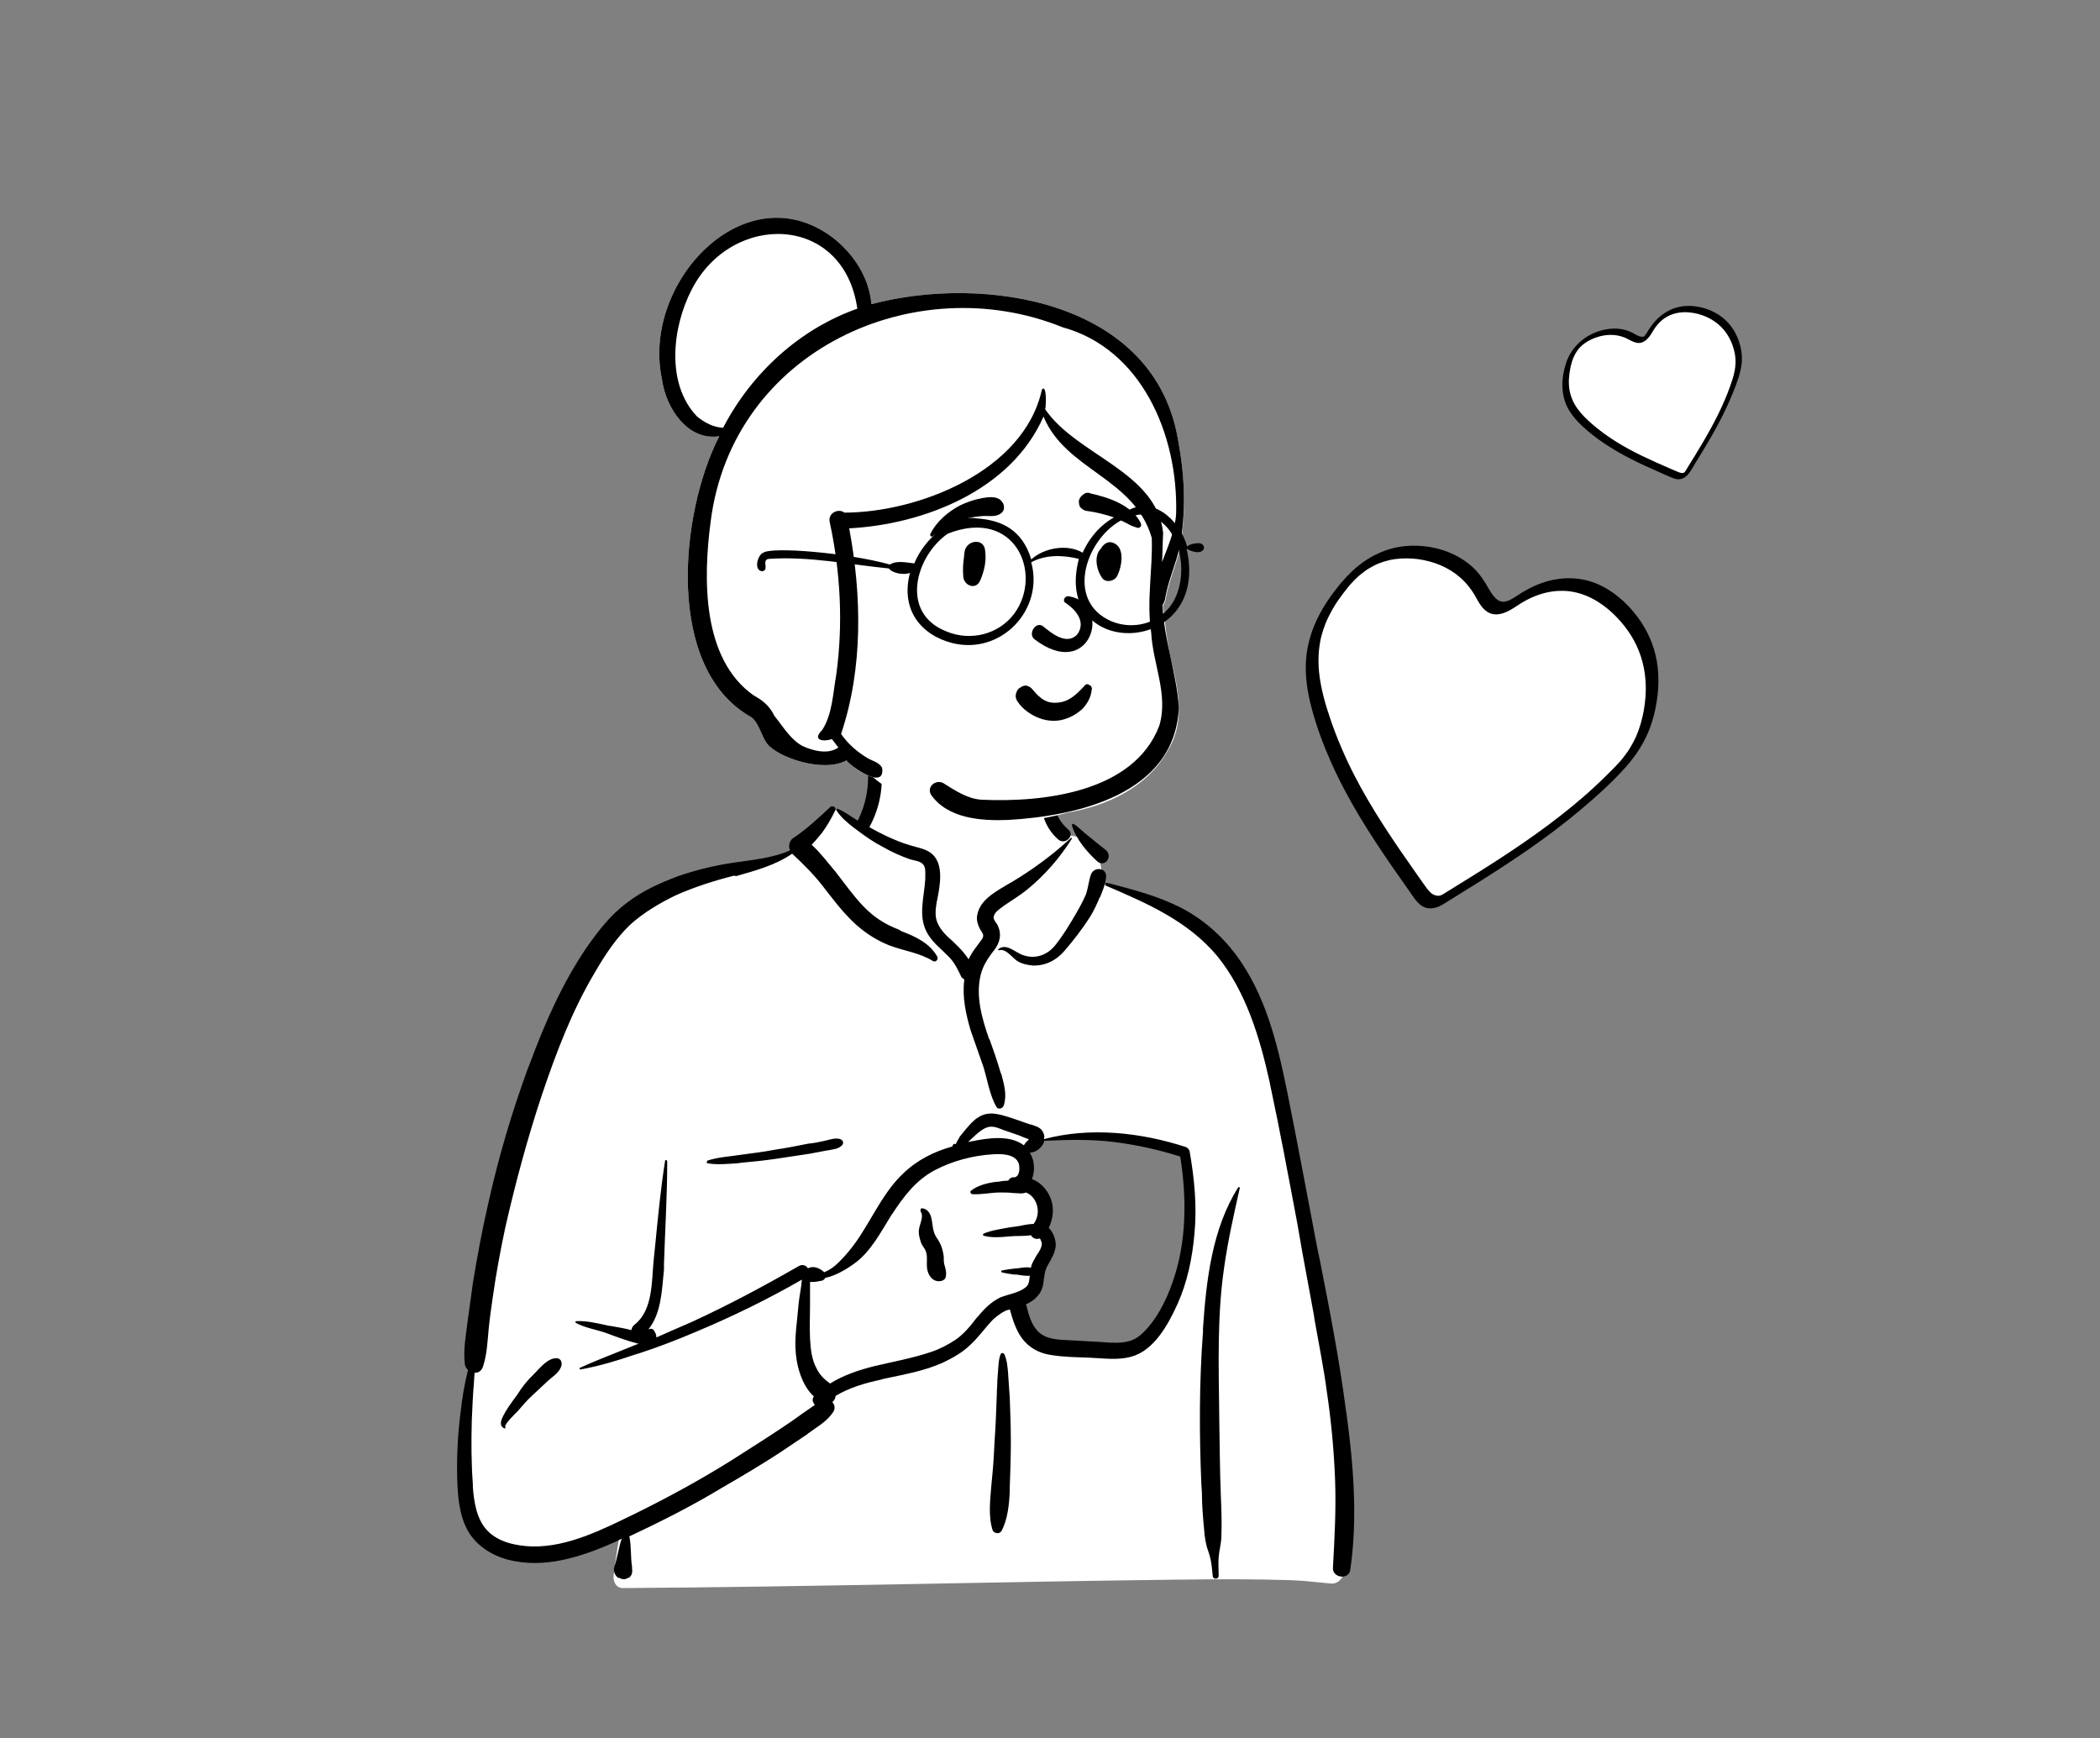
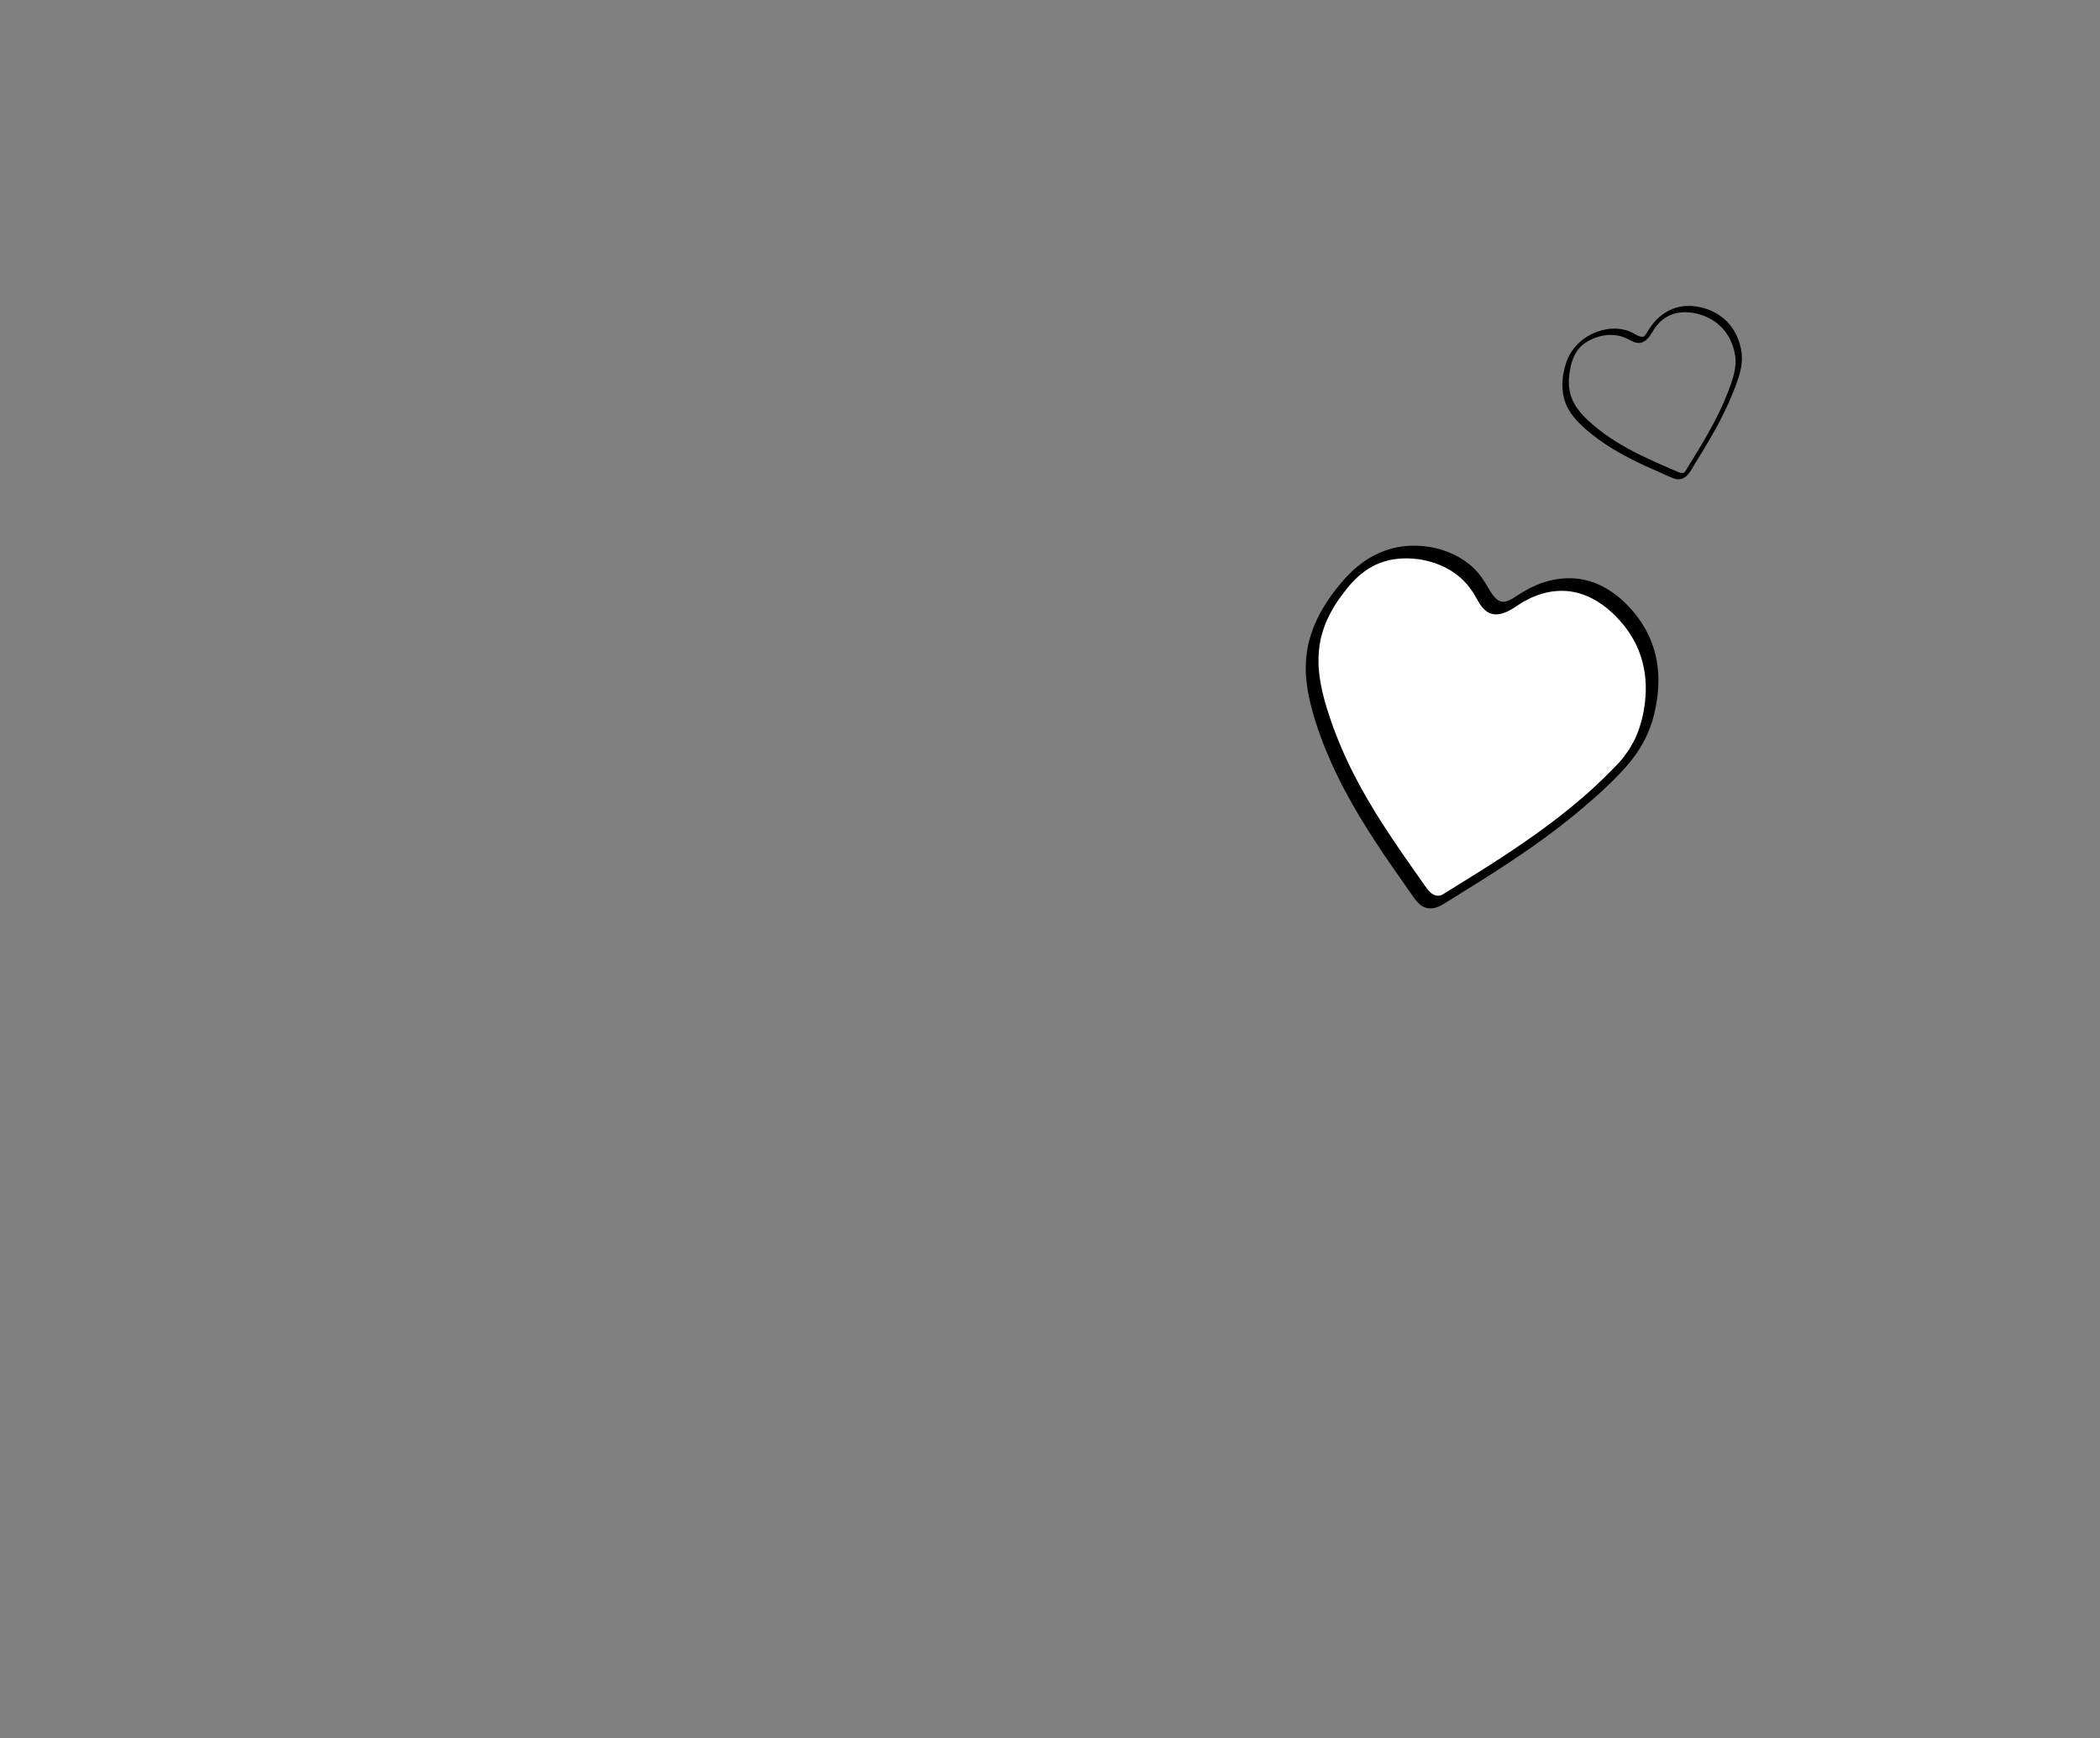
<svg xmlns="http://www.w3.org/2000/svg" id="Ebene_2" data-name="Ebene 2" viewBox="0 0 1307.62 1082.17">
  <rect x="0" y="0" width="1307.62" height="1082.17" fill="#808080" stroke="none" />
  <defs>
    <style> .cls-1, .cls-2 { fill: #fff; } .cls-2, .cls-3 { fill-rule: evenodd; } .cls-4 { fill: none; } .cls-5 { clip-path: url(#clippath-1); } .cls-6 { clip-path: url(#clippath-2); } .cls-7 { clip-path: url(#clippath); } </style>
    <clipPath id="clippath">
-       <rect class="cls-4" x="284.56" y="135.59" width="558.67" height="853.05" />
-     </clipPath>
+       </clipPath>
    <clipPath id="clippath-1">
-       <rect class="cls-4" x="289.4" y="458.1" width="548.54" height="530.54" />
-     </clipPath>
+       </clipPath>
    <clipPath id="clippath-2">
-       <rect class="cls-4" x="284.56" y="135.59" width="558.67" height="853.05" />
-     </clipPath>
+       </clipPath>
  </defs>
  <g class="cls-7">
    <g class="cls-5">
      <path class="cls-2" d="M548.88,472.81c17.52-13.99,61.67-20.29,80.55-6.65,18.54,13.3,20.56,35.33,29.32,55.28,8.09-3.85,21.57,1.75,23.93,9.44,3.04,3.85,3.04,13.99,5.06,19.24,87.97,14.69,101.11,85.71,111.89,166.53,14.16,81.86,45.84,163.73,32.02,248.04,1.69,2.8,3.37,5.25,4.38,8.4,3.03,5.6-1.01,13.29-7.08,12.94-8.09-.7-16.17-1.75-24.6-2.1-22.92-.7-45.84-.7-68.42-.35h-3.03c-114.93,1.4-230.19,4.54-345.12,5.25-4.04,0-6.07-3.85-5.73-7.7,1.01-7.69,2.02-15.39,3.37-23.09-27.3,7.35-56.28,9.45-83.24.7-2.02-2.1,4.38-1.05,5.39-1.4-24.94-17.84-17.52-54.93-15.17-81.86,13.82-92.01,18.54-194.16,71.79-272.88,21.91-32.18,55.95-57.72,94.37-63.32h1.01c11.46-1.4,23.93-2.1,33.71-8.4,11.12-9.09,15.84-26.24,27.63-26.59,3.71,0,9.1,4.9,14.83,8.4.34-7.7,4.38-13.99,5.39-19.94v-.35c1.01-7,0-13.3,7.75-19.59M737.62,718.74c-24.6-17.84-88.64-8.75-89.99-7.69-3.37,2.1-4.72,2.45-6.4,5.25-1.69.35-3.37.35-5.05.7-3.37,1.05-1.01,5.6,3.03,3.85-2.36,10.84,4.72,18.19,7.42,29.03,1.01,3.5,0,9.45,0,13.3.34,4.54,5.05,9.79,4.38,14.34-2.69,16.09-18.2,31.49-11.8,46.88,4.38,8.75,17.19,13.29,25.62,16.09,17.86,7,48.53-.35,58.98-16.09,5.39-8.4,11.8-29.74,15.17-36.38l.67-10.5c2.02-26.59,3.37-54.92-2.02-58.78" />
    </g>
    <g class="cls-6">
      <path class="cls-3" d="M516.86,502.54c1.69-1.4,4.38.35,3.03,2.45-2.36,4.9-5.05,9.45-8.08,13.64-2.02,2.45-4.04,4.9-6.41,7.35,5.39,4.9,10.11,11.2,14.83,16.79,5.73,7.35,11.12,15.04,17.52,21.69,6.4,6.65,13.48,11.2,21.91,14.34l1.69,1.05c8.43,3.15,17.52,7.35,22.24,15.74,1.01,1.75-1.01,3.85-2.69,2.8-8.43-5.25-18.2-6.3-27.3-9.8-8.76-3.5-16.51-8.75-23.25-15.39-6.74-6.65-12.48-14.34-18.2-21.69-5.73-7.35-12.13-13.64-18.87-19.94-10.79,7.35-22.92,10.5-35.05,13.99l-1.01-.35c-12.47,3.15-24.6,7-36.4,12.24-10.11,4.9-20.22,10.84-28.65,18.54-8.76,8.4-15.84,19.24-21.9,29.74-14.16,23.79-23.93,49.68-32.69,75.57-9.1,27.29-16.51,54.92-22.92,82.91-3.04,14.35-5.73,28.69-7.75,43.03-1.01,7-2.02,13.99-2.69,20.99-.68,7.35-1.01,15.05-3.37,22.39-1.01,3.15-3.03,4.2-5.39,4.2l-.34,5.95c-.67,7.69-1.01,15.74-1.35,23.79-.34,13.3-.34,26.24.67,39.53v1.75c.67,9.44,2.36,20.29,9.1,27.28,7.08,7.35,18.2,9.45,27.98,9.8,22.58.35,44.15-10.84,64.37-20.64,20.56-10.15,40.45-20.99,59.99-33.24,9.78-6.29,19.89-12.59,29.33-18.89,4.72-3.14,9.43-6.29,14.15-9.79,2.7-1.75,5.39-3.85,8.09-5.6-1.35-1.4-2.02-3.5-.67-5.25-7.75-7-11.12-19.94-11.46-30.09-.34-8.39,1.01-16.44,1.69-24.84.34-4.2,1.01-8.4,1.69-12.59.34-1.75.34-3.5.67-5.25-21.23,12.24-43.48,23.09-66.06,32.54-11.46,4.89-23.25,9.44-35.05,13.29l-2.36.7c-11.12,3.85-22.92,7.35-34.37,9.44-.68,0-1.01-.7-.34-1.05,11.46-5.25,22.92-9.44,34.72-14.34l2.02-.7h-.67c-6.74-1.75-13.48-4.2-19.89-6.65-6.07-2.1-13.14-3.15-18.87-6.3-.34-.35-.34-.7.34-1.05,6.4-.35,13.48,1.4,19.89,2.8l2.36.35c4.04.7,8.09,1.4,12.13,2.45,0-1.4,1.01-2.8,2.02-3.5,11.46-9.09,10.45-26.94,11.8-40.23l1.01-9.8c1.69-17.14,3.37-34.63,6.07-51.77,0-1.05,1.35-.7,1.35.35,0,21.34-1.35,42.33-2.02,63.67v3.5c-1.35,13.64-1.69,27.29-9.77,37.44,1.01-.7,2.69-.7,3.37.35,1.01,1.4,1.68,2.8,1.68,4.55,7.08-3.15,14.16-6.3,21.57-9.45,22.92-10.5,45.16-22.39,67.07-34.98,2.36-1.4,4.72-.35,5.73,1.4,3.04-1.75,7.08-.35,9.78,2.1l.34.35c3.37-1.4,6.4-3.5,9.1-6.29,5.73-5.6,10.78-12.24,14.83-18.89,7.75-12.24,14.49-26.24,25.28-36.38,8.76-8.4,19.21-13.64,30.67-16.79,0-.35,0-.7.34-1.05.67-.7,1.01-.7,1.69-.35l1.01-2.1c.68-1.05,1.35-2.1,1.35-2.45,1.35-1.75,2.69-3.15,4.04-4.9,2.36-2.8,4.72-5.6,7.75-7.35,6.4-4.2,13.48-1.75,20.22.35,4.04,1.4,8.09,2.8,12.13,4.2h.34c3.03,1.05,6.4,1.75,7.75,5.25.68,1.4.68,2.8.34,3.85,28.64-7.69,60.33-4.2,88.3,4.9,1.01.35,2.02,1.4,2.36,2.45,3.03,17.14,4.72,34.64,3.03,51.78-1.35,15.04-4.38,29.74-10.45,43.38l-.34.7c-5.73,12.59-14.49,28.34-28.31,32.18-8.43,2.45-17.52,1.05-25.95.7-8.08-.35-16.51-.35-24.6-1.75-7.08-1.05-13.48-4.55-17.86-10.5-3.71-5.25-5.73-11.55-7.42-17.84-.67.35-1.34.35-2.36.7-3.03,1.4-5.73,3.5-8.09,5.6-5.05,5.25-9.1,11.2-14.49,16.09-4.72,4.55-10.45,7.7-16.18,10.5-12.13,5.6-25.28,7.7-38.08,10.5l-1.01.35c-9.77,2.1-19.54,4.89-28.31,10.14,0,1.4-1.01,3.15-2.02,3.85,1.35,1.4,2.02,3.85.67,5.95-3.71,5.95-10.11,9.44-15.84,13.64l-.34.35c-5.73,3.85-11.46,7.69-17.19,11.55-11.8,7.69-23.6,14.69-35.73,21.69-17.86,10.84-37.75,20.99-57.97,30.43,1.35,6.3.68,12.6,1.69,18.89v1.05c.34,2.45,0,4.2-1.69,5.6-.34,0-.34.35-.67.35h-.34c-1.35,1.05-3.37,1.05-5.06,0h-.67c-2.02-1.05-3.37-4.2-2.69-6.65,2.02-5.95,2.69-11.89,4.72-17.84l-1.35.7-2.02,1.05c-21.23,9.45-44.82,17.49-68.08,11.2-10.11-2.8-19.88-9.1-24.94-18.89-5.05-9.8-5.73-20.99-6.07-31.83-.34-13.3.34-26.94,2.02-40.23,1.01-9.1,2.36-17.85,4.72-26.94-1.01-1.05-2.02-2.45-2.02-4.2-1.01-8.4.67-17.14,1.68-25.54,1.01-8.04,2.36-16.44,3.37-24.49,2.69-16.44,5.73-32.89,9.44-48.98,6.4-29.03,14.83-57.38,24.94-85.01l1.01-2.45c9.44-25.54,20.22-50.02,35.39-72.42,7.42-10.5,14.83-20.29,25.28-27.99,9.43-7.35,20.56-12.24,31.68-16.45,11.12-3.85,22.58-6.64,34.38-8.39,11.79-1.75,24.26-2.8,35.39-7.7-1.35-2.45-.34-6.29,2.02-7.69,8.42-5.6,15.84-12.59,22.92-19.24M770.98,739.39c.34-.35,1.01-.35,1.01.35-3.71,16.45-7.42,32.89-9.78,49.68-4.38,30.09-3.37,60.87-3.03,91.31v1.4c.34,16.44.34,32.89,1.01,49.33.34,8.4.67,16.79.34,24.84,0,4.55-1.34,8.75-1.69,13.3-.34,3.85,0,7.69,0,11.54,0,2.45-3.7,2.45-3.7,0l-.34-3.14c-.34-4.2-1.01-8.05-2.36-11.9-1.69-4.55-2.36-9.09-2.69-13.99-.67-7.35-1.35-15.05-1.35-22.74l-.34-5.25c-1.35-31.49-1.35-63.32,1.01-94.81v-2.1c2.02-30.09,5.73-62.27,21.9-87.81M688.75,551.52c-1.01-.35-.67-2.1.34-1.75l2.02.35c14.83,3.85,29.32,7.69,43.48,14.69,13.82,7,25.61,17.14,35.05,29.74,18.2,24.49,25.61,54.58,31.68,84.32,6.74,33.24,12.81,66.47,19.21,99.71l1.35,6.29c6.07,30.79,12.13,61.93,16.18,93.06l.34,2.1c4.38,32.18,7.08,65.42,2.36,97.6-1.01,6.3-11.12,4.9-10.78-1.4,1.01-18.19,2.02-36.38,1.35-54.58-.68-18.19-2.36-36.38-5.06-54.57-2.02-15.39-5.05-30.09-7.75-45.48l-.34-2.45c-2.36-12.95-4.72-25.54-7.08-38.48l-3.37-19.24c-5.39-28.69-10.78-57.72-16.85-86.06l-.34-1.75c-6.07-27.64-14.83-56.33-32.36-78.02-18.2-22.04-44.15-33.24-69.43-44.08M623.02,843.29c.34-1.05,2.02-1.05,2.36,0,1.68,3.5,2.02,8.04,2.36,11.89v.35c.34,4.89.67,9.79,1.01,14.69.34,9.09.68,18.54.68,27.64s-.34,18.89-.68,28.34v2.45c-.34,8.05-1.34,17.49-5.05,24.49-1.35,2.45-5.06,1.75-5.73-.7-2.69-8.75-1.35-18.89-.67-27.64l.67-7c.67-7,1.01-13.64,1.35-20.64.67-9.44,1.01-18.89,1.35-28.34,0-3.15.34-6.29.34-9.09l.34-4.55c.34-4.2.34-8.39,1.68-11.89M332.5,855.54l1.01-1.05c3.37-3.5,8.09-9.09,13.14-8.75,2.02,0,3.37,1.75,3.04,4.2-1.01,4.55-5.39,7-8.43,9.8-3.37,3.15-6.74,6.3-10.11,9.44-3.04,2.8-5.73,5.95-8.43,9.1l-1.01,1.05c-1.01,1.05-8.09,7.7-7.07,9.45.34.35,0,.7-.34.7-3.04-1.05-2.7-3.85-1.69-6.3,2.36-5.25,6.07-10.14,9.43-14.69,3.04-4.9,6.41-9.09,10.45-12.94M634.15,723.99c-2.36-5.6-11.12-5.6-15.84-5.25-12.47.7-25.61,4.2-36.74,10.15-11.46,6.3-18.87,16.09-25.95,26.94l-.34.35c-6.74,10.84-13.15,23.44-23.59,30.78-5.39,3.85-11.46,7.35-17.86,8.75-.34.7-1.01,1.4-2.02,1.75h-.34c-1.68.35-4.72,1.05-7.08.7v13.99c0,7-.34,14.34,0,21.34.34,6.3,1.01,12.94,4.04,18.54,2.02,4.2,5.05,7,8.43,9.44,8.43-5.25,17.86-8.4,27.63-10.84,11.8-2.8,23.6-4.9,35.05-8.75,5.39-1.75,10.79-4.55,15.51-7.7,5.05-3.5,9.1-8.39,12.81-13.29l.67-.7c4.04-4.89,8.43-9.44,14.16-12.24,5.06-2.1,11.46-2.8,15.84-6.29,2.36-1.75,2.36-4.55,2.69-7.35-2.69.35-5.73-.35-8.43-.7h-1.34c-2.7-.35-5.06-.7-7.75-1.4-.34,0-.34-1.05,0-1.05,3.03-.7,6.07-1.05,9.1-1.4h.68c2.69-.35,5.73-1.05,8.43-.35.34-2.1,1.35-3.85,2.36-5.6,1.35-2.8,4.04-5.6,4.38-8.75,0-1.05,0-2.1-.67-2.8v-.35c-.34-.35-.34-.7-.68-.7h-.34c-2.02.7-4.04-.35-5.05-2.1-4.04.7-8.77.35-12.81.7l-4.04.35c-4.38.35-8.76.35-12.47-.7-.67,0-.67-1.05,0-1.4,5.06-2.1,10.79-2.8,16.18-3.85,3.04-.35,5.73-.7,8.77-1.4,2.02-.35,4.04-.7,6.06-.7,5.06-6.65,2.36-16.79-4.72-19.59-2.69,1.05-4.72.35-7.75.35-2.69-.35-5.72-.35-8.42-.35-5.73,0-11.46,1.4-17.19,1.05-1.01,0-1.69-1.4-1.01-2.1,4.39-3.5,10.45-4.89,15.84-5.6h1.01c1.68-.35,4.04-.7,6.4-.7.67-1.05,1.34-1.75,2.69-2.1h1.35c3.37-.7,3.37-6.65,2.36-9.1M400.59,835.94c-.34,0-.34.35,0,0l-.34.35.34-.35ZM693.47,711.05c-14.49-1.75-28.65-1.4-43.14-.7-1.01,3.85-5.06,7.35-9.1,7.35,3.04,4.9,3.37,11.19,1.35,16.44,4.38,1.75,8.43,5.25,10.78,10.15,3.37,6.65,2.7,13.99-.34,20.29,2.69,2.45,4.38,7,4.38,10.84-.34,4.54-2.69,8.4-4.72,11.9-2.36,3.85-2.36,7.35-3.04,11.89-1.01,6.65-5.39,10.5-10.78,12.95l.34,1.05c1.35,5.6,3.04,11.55,7.08,15.74,5.05,5.25,13.14,5.25,19.88,5.6h.34c6.4.35,12.47.7,18.87,1.05l4.72.35c7.08.35,14.16.35,19.89-4.54,9.43-8.05,16.18-21.34,20.22-33.24,8.77-24.84,8.77-52.13,4.72-78.02-13.15-4.2-27.3-7.35-41.45-9.09M574.16,752.33c3.03.35,5.05,2.8,5.73,5.95,1.01,4.2.67,8.05,3.03,11.9,2.69,3.85,4.04,7,4.72,12.24,0,2.1,0,4.2.68,5.95l.34,1.4c.34,1.4.67,2.8.34,4.55,0,1.4-.67,2.45-2.36,3.14-4.72,1.4-8.09-2.1-9.1-6.29-1.01-3.85.34-8.4-1.01-11.9-.67-2.1-2.36-3.5-3.04-5.6-.67-2.1-1.35-4.2-1.35-6.3-.34-4.2,3.37-9.09,1.35-12.59-.67-1.05-.34-2.45.68-2.45M513.49,710.35c3.04-.7,6.74-2.1,9.78-1.05,1.69.7,2.36,2.45,1.01,3.85-2.36,2.45-5.73,2.45-8.77,3.15h-.34c-3.71.7-7.41,1.4-11.12,2.1-6.74,1.05-13.82,2.1-20.89,3.15-7.08,1.05-14.16,1.75-21.57,2.45l-2.69.35c-6.07.35-12.47,1.05-18.2,0-1.01,0-.67-1.4,0-1.75,6.4-2.1,13.48-2.45,20.22-3.5,7.08-1.05,14.16-1.75,21.23-3.15,7.08-1.05,14.16-2.45,21.23-3.85,3.71-.35,7.08-1.05,10.11-1.75M625.05,703.7c-2.69-1.05-5.72-2.45-8.76-2.1-5.05.7-9.43,5.95-13.48,9.44l2.02-.35c10.45-2.1,23.93-4.2,32.69,2.45.67-1.05,1.35-2.1,2.36-2.8l.34-.35.34-.7-1.01-.35c-2.36-.7-5.05-2.1-5.39-2.1-3.04-1.05-6.07-2.1-9.1-3.15M540.45,479.8c-.34-5.6,8.09-5.6,8.43,0,1.01,12.24-1.69,24.49-7.42,34.98v.35c3.71,2.1,7.08,3.85,10.78,5.6,4.72,2.1,9.44,4.2,14.49,5.6,4.38,1.4,9.78,2.1,13.48,5.25,7.75,6.65,5.05,19.94,3.37,28.69l-.34,1.4c-.67,4.54-1.34,9.09.68,13.29,2.02,4.55,5.72,8.05,9.43,11.2l.67.7c3.04,2.8,6.74,6.65,9.1,10.5,2.02-4.55,5.05-8.05,8.09-12.24,2.02-2.8.67-3.85-1.01-6.65-1.35-2.8-2.36-5.6-1.69-8.75,1.01-5.95,5.39-10.15,9.78-13.29,5.39-3.85,11.13-6.65,16.51-10.15,11.13-7,22.25-15.39,32.02-24.49.34-.35.67,0,.67.35-7.75,12.24-16.85,22.74-27.98,31.83-4.38,3.5-9.43,6.65-14.15,9.8l-1.35,1.05c-2.02,1.4-4.38,3.15-5.05,5.25-1.01,2.1,1.01,3.85,2.02,5.6,3.04,5.95,1.69,11.19-2.02,16.09l-.34.35c-3.7,4.9-6.74,9.44-8.09,15.39-3.03,13.29,1.01,26.94,5.39,39.53l.34.35c2.36,6.64,4.72,13.29,6.74,20.29l.68,1.75c1.69,6.3,3.37,12.59,1.34,18.89-.67,2.1-3.7,2.8-4.72.7-4.04-7.35-5.39-16.09-7.75-24.14-2.69-7.7-5.39-15.39-8.09-23.09-3.03-10.14-5.39-20.99-4.04-31.49v-.35l-1.69-1.4c-2.36-4.89-4.38-9.44-8.43-13.29-4.04-4.2-8.77-7.7-12.13-12.95-7.08-10.84-2.7-23.09-2.02-34.98v-1.4c0-2.45.34-5.95-1.35-7.7-1.69-2.1-5.73-2.45-8.09-3.15-6.07-2.1-12.13-4.89-17.52-8.04-5.39-2.8-10.45-6.3-15.51-10.15l-2.36-1.75c-4.04-3.15-7.75-6.3-10.45-10.5-.34-.35.34-1.4.67-1.05,4.38,1.75,8.43,4.9,12.47,7.35,0,0,0-.35.34-.35,4.72-9.79,6.74-19.94,6.07-30.78M679.31,544.52c1.69-4.9,9.78-4.55,9.43,1.4-.34,4.54-2.02,8.39-3.7,12.59l-.34.35c-1.68,4.2-3.7,8.4-6.07,12.24-4.72,7.35-10.11,14.34-15.84,20.99-5.06,5.95-12.13,9.44-19.89,9.09-3.37-.35-6.74-1.05-9.43-2.8-3.37-2.1-7.08-8.05-11.46-6.65-.34,0-.67-.35-.34-.7,5.05-4.2,10.78,2.45,15.84,3.85,7.41,2.45,14.83-.35,19.55-6.3,5.05-6.3,9.44-13.64,13.48-20.64,2.02-3.5,4.04-7.35,5.72-11.19,1.35-4.2,1.69-8.4,3.04-12.24M667.51,514.08c-.34-.7.67-1.4,1.01-1.05,3.37,2.1,6.07,5.25,9.43,7.69,3.37,2.8,6.74,5.6,10.45,8.4,5.06,4.2-.67,11.55-5.39,7-6.07-5.6-12.81-13.3-15.51-22.04M648.98,490.3c1.35-5.6,9.44-3.15,8.09,2.1-2.36,8.75,1.01,17.84,7.75,23.79l.34.35c4.38,3.5-1.69,9.79-6.07,6.29-9.1-7.69-12.81-20.64-10.11-32.53" />
      <path class="cls-2" d="M733.69,274.76c-14.16-88.16-121.33-103.9-191.09-85.36-1.35-16.79-11.46-31.83-24.27-41.63-54.6-40.58-118.97,28.34-106.17,88.16,2.36,18.19,16.18,38.83,35.73,35.68-24.6,47.93-34.04,144.84,19.88,174.92,5.06,3.85,6.07,11.55,10.11,16.79,6.4,8.04,34.38,18.19,49.21,10.15,4.72,4.54,10.11,8.75,16.51,10.5,32.69,27.28,80.89,33.58,121,22.04,24.6-4.2,50.22-15.74,63.02-39.53,10.79-17.85,5.73-38.84,1.01-58.08-2.02-10.5-3.37-20.99-4.38-31.49,1.69-2.1,1.69-4.89,2.36-7.69,2.02-9.44,6.07-18.19,8.09-27.64,4.04-22.39,3.03-45.13-1.01-66.82" />
      <path class="cls-3" d="M732.35,319.89c-.68,10.5-5.06,20.29-8.77,30.09.34-5.95.34-11.9.68-18.19-4.04-38.13-53.92-48.28-73.47-76.97.67-1.75,1.01-16.1-2.02-12.24-11.12,51.08-77.52,76.61-123.02,76.61-3.37-2.8-10.45,0-9.1,5.95,6.74,31.14,8.43,63.32,4.04,95.16-2.02,11.2-2.36,24.49-8.76,34.29-6.74,6.65,1.35,7.35,6.07,5.6,1.35,1.75,2.69,3.5,4.04,5.25-6.41,4.55-15.84,2.1-22.58-1.05-7.42-4.2-11.8-11.89-17.19-18.54-3.03-6.3-7.41-9.8-13.14-12.95-32.02-22.74-31.34-72.42-26.63-108.1,13.48-106.7,127.4-158.13,219.07-121.05,48.87,13.3,72.12,66.47,70.78,116.15M434.07,259.36c-19.55-20.29-15.51-55.63-3.37-79.06,24.94-48.63,94.71-47.23,103.13,11.9-35.72,12.59-65.72,39.88-83.58,74.17-6.07-.35-11.46-3.15-16.18-7M733.69,274.76c-14.16-88.16-121.33-103.9-191.09-85.36-1.35-16.79-11.46-31.83-24.27-41.63-54.6-40.58-118.97,28.34-106.17,88.16,2.36,18.19,16.18,38.83,35.73,35.68-24.6,47.93-34.04,144.84,19.88,174.92,5.06,3.85,6.07,11.55,10.11,16.79,6.4,8.04,34.38,18.19,49.21,10.15,3.71,4.54,23.93,18.54,22.24,4.89-1.35-3.5-6.07-4.54-9.1-6.29-6.4-3.85-12.13-8.75-16.51-15.05,13.82-41.28,12.81-86.41,5.06-128.04,46.17-2.45,100.77-23.44,121-69.62,13.82,33.58,56.62,38.13,67.4,75.57.68,19.6-3.37,39.19-.34,59.12,1.01,19.24,10.78,38.48,5.06,57.72-15.84,41.98-73.14,47.93-110.88,46.18-9.1-.7-16.51-5.95-23.93-10.5-4.72-2.1-10.11,2.45-7.41,7.35,10.45,15.04,31.68,16.44,48.19,15.74,42.47-2.45,103.8-15.74,106.16-69.97-1.35-21.69-9.43-42.33-10.11-64.02,1.68-2.1,1.68-4.9,2.36-7.69,2.02-9.45,6.07-18.19,8.09-27.64,4.38-22.04,3.37-44.78-.68-66.47" />
-       <path class="cls-3" d="M645.7,446.57c-4.72-2.1-9.1-5.25-12.13-9.8-1.01-1.4-1.35-3.15-1.01-4.55.34-1.4,1.01-3.14,2.36-3.85,1.35-1.05,3.04-1.75,4.38-1.4,1.35.35,2.7,1.05,3.71,2.45l.34.35c2.02,2.45,4.39,4.9,7.08,6.3,2.69,1.4,5.39,1.75,8.76,1.4,5.73-.7,9.77-3.85,14.16-8.39.67-.7,1.01-1.05,1.69-1.75,0-.35.67-.7,1.01-1.05.68-.35,1.35-.35,1.69,0,1.01.35,1.35.7,1.69,1.05.34.7.67,1.4.34,2.1-.34,4.54-2.69,8.75-5.73,11.9-3.7,3.5-8.43,5.95-13.14,7-5.06,1.05-10.45.35-15.17-1.75M663.22,375.2c5.39,3.5,13.48,11.19,7.75,19.59-6.74,7.69-16.85-1.05-21.57-4.9-4.38-3.15-9.43,4.55-5.39,8.05,35.05,26.94,49.21-21.69,21.9-26.59-3.03-.7-4.38,2.8-2.69,3.85M600.54,344.07c.67-7.69,11.79-9.44,12.81-1.75,1.01,6.65-.34,12.94-3.04,19.24-2.69,5.95-9.77,3.15-10.45-2.1-.67-7.35.34-10.84.68-15.39M686.14,340.57c1.69-2.1,3.71-3.5,6.4-2.8,8.42,2.45,6.07,15.05,3.04,20.99-1.69,3.15-6.74,4.2-9.1,1.4-3.7-4.9-5.73-14.34-.67-18.89q0-.35.34-.7M610.31,310.48l1.35-.35c4.04-.7,9.44-1.4,12.13,2.1,1.69,1.75,2.02,5.25,0,7-3.71,3.15-7.75,1.75-12.13,2.1-3.71.35-7.08.7-10.45,1.75-7.75,2.1-13.82,6.3-20.56,10.84-1.01.7-1.69-.7-1.35-1.4,3.71-7.69,11.13-13.99,18.54-17.84,3.71-1.75,8.09-3.5,12.47-4.2M678.39,306.98l1.01.35c11.12,2.45,25.61,7.35,31.01,18.54.34,1.75,0,2.1-.34,2.1,0,.35-.34.35-1.01.7h-.67c-2.36-.7-4.38-1.4-6.07-2.45l-2.02-1.05c-2.36-1.05-4.72-2.45-7.08-3.15-5.39-1.75-10.79-3.14-16.18-3.85-1.35,0-2.36-.7-3.37-1.4-1.01-.7-1.69-1.75-1.69-2.8-.34-1.75-.34-2.8.68-4.2.67-1.05,1.68-1.75,2.69-2.45.67-.35,1.69-.7,3.03-.35" />
      <path class="cls-3" d="M726.71,379.83c-8.76,9.45-22.92,11.9-34.71,7-29.66-12.94-15.17-52.83,7.75-63.67,2.7-.7,6.74-2.45,10.11-2.8.34,0,1.01.35,1.69,0,25.28,2.8,31.01,43.03,15.16,59.47M631.67,381.93c-9.78,13.29-27.64,17.49-42.46,11.19-29.33-11.55-18.88-47.23,1.01-60.87,42.13-16.44,59.32,25.19,41.45,49.68M568.65,352.55q-.34,0,0,0s.34,0,.34-.35c0,.35-.34.35-.34.35M746.94,338.2c-2.36,0-5.73.35-7.75,2.1-4.72-17.14-22.58-32.54-38.42-21.34-12.13,4.2-21.24,13.29-26.63,25.19-9.44-5.6-23.93-3.15-32.02,4.2-5.39-18.19-18.2-24.49-33.7-25.54-16.85-2.8-33.7,14.34-39.1,27.99-4.38-.35-10.78-2.1-15.17.7-26.63-7.35-73.47-11.19-78.87-7.35-3.7,1.4-6.07,11.19-.67,11.55,4.72-.7-.67-7,4.04-7.7,25.28-1.75,49.88,3.5,74.82,5.95,2.36,3.14,9.44,4.2,13.15,2.8-6.07,23.09,7.08,38.83,26.63,43.73,30.33,7.35,56.95-20.99,48.87-50.38,9.1-4.89,19.89-4.54,29.66-2.1-16.85,64.02,82.57,61.22,67.07-6.29,11.13,5.95,13.48-2.45,8.09-3.5" />
    </g>
  </g>
  <g>
-     <path class="cls-1" d="M944.61,374.08c-11.32,7.62-15.99,5.6-21.88-5.31-7.35-13.6-19.09-20.89-32.93-23.81-19.47-3.82-37.28,1.05-52.26,18.98-26.09,31.22-24.38,55.89-10.98,92.55,13.65,37.34,35.93,68.46,57.78,99.44,3.71,5.26,8.21,7.71,14.28,3.96,38.48-23.77,77.06-47.36,110.08-82,7.94-8.33,14.08-18.37,17.2-30.41,7.65-29.55-.42-52.82-18.85-69.84-18.47-17.05-40.79-18.14-62.43-3.57Z" />
+     <path class="cls-1" d="M944.61,374.08c-11.32,7.62-15.99,5.6-21.88-5.31-7.35-13.6-19.09-20.89-32.93-23.81-19.47-3.82-37.28,1.05-52.26,18.98-26.09,31.22-24.38,55.89-10.98,92.55,13.65,37.34,35.93,68.46,57.78,99.44,3.71,5.26,8.21,7.71,14.28,3.96,38.48-23.77,77.06-47.36,110.08-82,7.94-8.33,14.08-18.37,17.2-30.41,7.65-29.55-.42-52.82-18.85-69.84-18.47-17.05-40.79-18.14-62.43-3.57" />
    <path d="M943.85,371.44c-1.17.78.78-.47-.37.24-.28.17-.56.35-.84.52-.58.35-1.16.68-1.76,1-.49.26-.99.5-1.5.74.84-.4.33-.14.14-.07-.37.13-.72.28-1.09.4-.43.14-.86.26-1.3.36.96-.23-.3.01-.56.03-.39.03-.77.02-1.15.02.77,0-.49-.1-.74-.17-.35-.09-.7-.21-1.03-.35-.2-.09-.4-.18-.6-.28.45.23.11.07,0,0-.8-.51-1.51-1.13-2.16-1.81-1.48-1.55-2.68-3.39-3.74-5.24-2.73-4.81-5.61-9.32-9.63-13.17-3.62-3.47-7.85-6.28-12.37-8.44-9.27-4.44-20.14-6.19-30.36-5.17-10.9,1.08-21.17,5.72-29.57,12.71-5.15,4.29-9.59,9.24-13.67,14.54-3.64,4.72-6.99,9.72-9.8,14.99-4.73,8.89-7.84,18.62-8.53,28.7-.7,10.07.91,20.21,3.49,29.92,3.08,11.65,7.35,23.05,12.25,34.04,10.29,23.09,23.94,44.47,38.29,65.22,3.56,5.15,7.16,10.27,10.77,15.38,2.91,4.13,5.96,9.46,11.55,10.01,3.12.31,6.12-.77,8.77-2.36,2.73-1.64,5.43-3.35,8.14-5.03,5.18-3.2,10.35-6.42,15.5-9.67,21.36-13.48,42.39-27.6,61.74-43.88,9.99-8.4,19.92-17.23,28.6-27s14.56-20.26,17.57-32.45c2.75-11.1,3.72-22.61,1.69-33.92-1.77-9.84-5.95-19.11-11.93-27.1-6.59-8.82-15.3-16.52-25.54-20.76-10.54-4.37-22.29-4.29-33.05-.71-6.16,2.05-11.86,5.15-17.24,8.75-1.48.99-3.75,3.62-3.11,5.58.69,2.13,3.61.39,4.64-.29,1.26-.84-.75.46.52-.34.26-.16.51-.32.77-.48.64-.39,1.28-.78,1.93-1.15,1.39-.8,2.8-1.55,4.24-2.25.38-.19.77-.36,1.16-.54.08-.04.73-.32.17-.07.64-.27,1.28-.54,1.93-.79,1.39-.54,2.81-1.03,4.24-1.45,4.7-1.38,10.02-2.05,15.28-1.64,10.88.86,20.82,6.46,28.69,13.92,6.9,6.54,12.58,14.32,16.11,23.17,3.72,9.32,4.95,19.14,4.19,29.06-.44,5.71-1.4,11.05-2.96,16.44-.79,2.74-1.76,5.43-2.9,8.04.33-.75-.22.47-.23.5-.11.25-.23.49-.35.74-.29.61-.6,1.22-.91,1.82-.68,1.31-1.41,2.6-2.17,3.87-.35.57-.7,1.14-1.06,1.7.6-.93-.13.19-.22.31-.15.22-.3.44-.45.66-.83,1.2-1.7,2.37-2.61,3.52-.41.52-.83,1.03-1.25,1.54-.21.25-.43.5-.64.76-.52.63.83-.92-.04.04-1.03,1.15-2.08,2.26-3.15,3.37-4.31,4.47-8.77,8.8-13.34,13-1.1,1.01-2.21,2.02-3.33,3.02-.56.5-1.12.99-1.68,1.49-.11.09-1.23,1.08-.34.3-.34.29-.67.59-1.01.88-2.36,2.04-4.74,4.05-7.15,6.03-4.73,3.88-9.55,7.64-14.45,11.3-9.76,7.29-19.82,14.18-30.02,20.84-.13.08-.76.49-.07.05-.37.24-.73.48-1.1.71-.61.4-1.22.79-1.83,1.18-1.28.83-2.56,1.65-3.85,2.47-2.51,1.6-5.02,3.19-7.54,4.77-5.16,3.24-10.33,6.45-15.51,9.65-1.23.76-2.47,1.52-3.7,2.29-.62.38-1.23.77-1.85,1.14-.24.15-.49.29-.74.43-.24.13-.48.25-.72.37.4-.18.38-.18-.06,0-.23.07-.46.15-.68.22-1.01.33.35-.02-.25.06-.27.04-.53.07-.8.08.09,0-.93,0-.55.02-.67-.04-1.99-.44-2.81-.91-1.88-1.07-3.56-3.29-4.9-5.18-1.76-2.49-3.52-4.99-5.28-7.49-13.94-19.81-27.7-39.85-38.78-61.44-5.68-11.06-10.6-22.48-14.66-34.23-3.4-9.84-6.31-19.98-7.35-30.38-.4-3.99-.44-8.8-.03-13.12.22-2.28.56-4.54,1.01-6.79.21-1.03-.09.41.05-.22.06-.27.12-.54.19-.8.13-.54.26-1.07.41-1.61.32-1.19.67-2.37,1.05-3.53.36-1.08.74-2.15,1.15-3.22.21-.54.42-1.08.65-1.61.09-.22.18-.43.27-.65.09-.22.19-.43.28-.65-.18.4-.2.46-.08.18,1.07-2.26,2.18-4.5,3.42-6.67.64-1.11,1.3-2.21,1.98-3.29.21-.33.42-.66.64-.99-.51.79-.12.18-.01.03.45-.67.9-1.34,1.37-2,1.71-2.45,3.52-4.82,5.4-7.14.47-.58.94-1.15,1.42-1.72,0,0,.93-1.07.42-.49s.42-.47.42-.46c1.03-1.14,2.1-2.24,3.2-3.3.49-.47.99-.92,1.48-1.38.17-.16.73-.67-.11.08.29-.26.6-.51.9-.77,1.04-.86,2.1-1.69,3.2-2.48.51-.37,1.03-.71,1.55-1.07.62-.43-.96.59.07-.04.26-.16.52-.32.78-.48,1.09-.66,2.2-1.27,3.33-1.84.53-.27,1.07-.52,1.61-.77,1.07-.5-.79.31.31-.13.22-.09.43-.18.65-.27,1.19-.48,2.4-.91,3.62-1.29,1.11-.34,2.23-.63,3.35-.91s-.37.07.27-.06c.28-.06.57-.11.85-.17.68-.13,1.37-.24,2.05-.34,2.42-.34,4.87-.51,7.32-.5,4.8,0,9.53.64,14.28,1.9,9.5,2.54,18.01,7.57,24.24,15.26,1.56,1.93,2.99,3.99,4.22,6.16,1.26,2.22,2.44,4.49,4,6.53,2.28,3,5.33,5.11,9.21,5.04,4.99-.08,9.71-3.19,13.71-5.86,1.48-.99,3.75-3.62,3.11-5.58-.69-2.13-3.61-.39-4.64.29Z" />
  </g>
  <g>
-     <path class="cls-1" d="M1027.35,206.66c-3.34,5.85-5.94,6.14-11.22,3.09-6.58-3.81-13.65-3.97-20.64-1.83-9.77,3.12-16.71,9.4-19.26,20.36-4.45,19.08,2.2,28.78,17.01,40.59,15.09,12.02,32.62,19.42,49.92,26.86,2.94,1.26,5.57,1.19,7.44-1.81,11.85-19.01,23.79-37.97,30.58-60.11,1.63-5.33,2.04-10.92.59-16.61-3.55-13.96-12.75-21.56-25.18-24.09-12.45-2.54-22.87,2.38-29.25,13.56Z" />
    <path d="M1025.7,206.79c-.56.96-1.21,1.89-1.85,2.56.11-.12-.09.12-.41.23.31-.12-.38.09-.35.09-.12.02-.47.03-.66.02-2.34-.09-4.43-1.77-6.45-2.74-5.83-2.82-12.4-2.91-18.58-1.28-10.21,2.69-18.7,9.98-22.14,20.04-3.1,9.07-3.62,19.84,1.03,28.47,2.18,4.05,5.19,7.55,8.51,10.71,4.35,4.13,9.13,7.83,14.1,11.18,10.84,7.31,22.72,12.88,34.68,18.09,2.95,1.29,5.91,2.78,8.96,3.83,2.6.89,5.17.42,7.29-1.34,2.5-2.08,4.03-5.43,5.73-8.16,1.72-2.77,3.44-5.55,5.13-8.34,6.88-11.37,13.32-23.03,18.27-35.39,2.46-6.13,5.09-12.65,5.6-19.29.47-6.13-1.03-12.36-3.84-17.8-4.43-8.58-12.32-14.17-21.66-16.31-5.13-1.18-10.48-1.26-15.54.27-4.91,1.48-9.35,4.46-12.79,8.24-1.93,2.12-3.59,4.43-5.02,6.91-.42.73-.51,1.83.58,1.84,1.11,0,2.24-1.24,2.74-2.1,2.25-3.89,5.27-7.32,9.26-9.48,4.08-2.21,8.83-2.95,13.43-2.53,9.01.82,17.71,5.16,23.01,12.6,2.98,4.19,4.95,9.3,5.71,14.38.99,6.62-.92,12.84-3.12,19.01-4.21,11.81-9.98,22.97-16.28,33.79-3.14,5.38-6.41,10.69-9.71,15.97-.74,1.18-1.39,2.5-2.24,3.6-.48.63-1.06.72-1.89.65-1.17-.1-2.28-.62-3.34-1.08-1.49-.64-2.98-1.28-4.47-1.92-11.41-4.93-22.82-10.04-33.37-16.67-5.08-3.19-9.93-6.74-14.48-10.65-3.49-3-6.84-6.24-9.49-10.01-2.34-3.33-3.98-7.09-4.71-11.1-.84-4.62-.43-9.38.49-13.95.89-4.44,2.55-8.93,5.5-12.29,2.77-3.16,6.58-5.32,10.6-6.73,5.67-1.98,11.88-2.23,17.51,0,4.12,1.63,7.91,5.2,12.39,2.43,2.3-1.42,3.88-3.71,5.21-6.01.42-.73.51-1.83-.58-1.84s-2.24,1.24-2.74,2.1Z" />
  </g>
</svg>